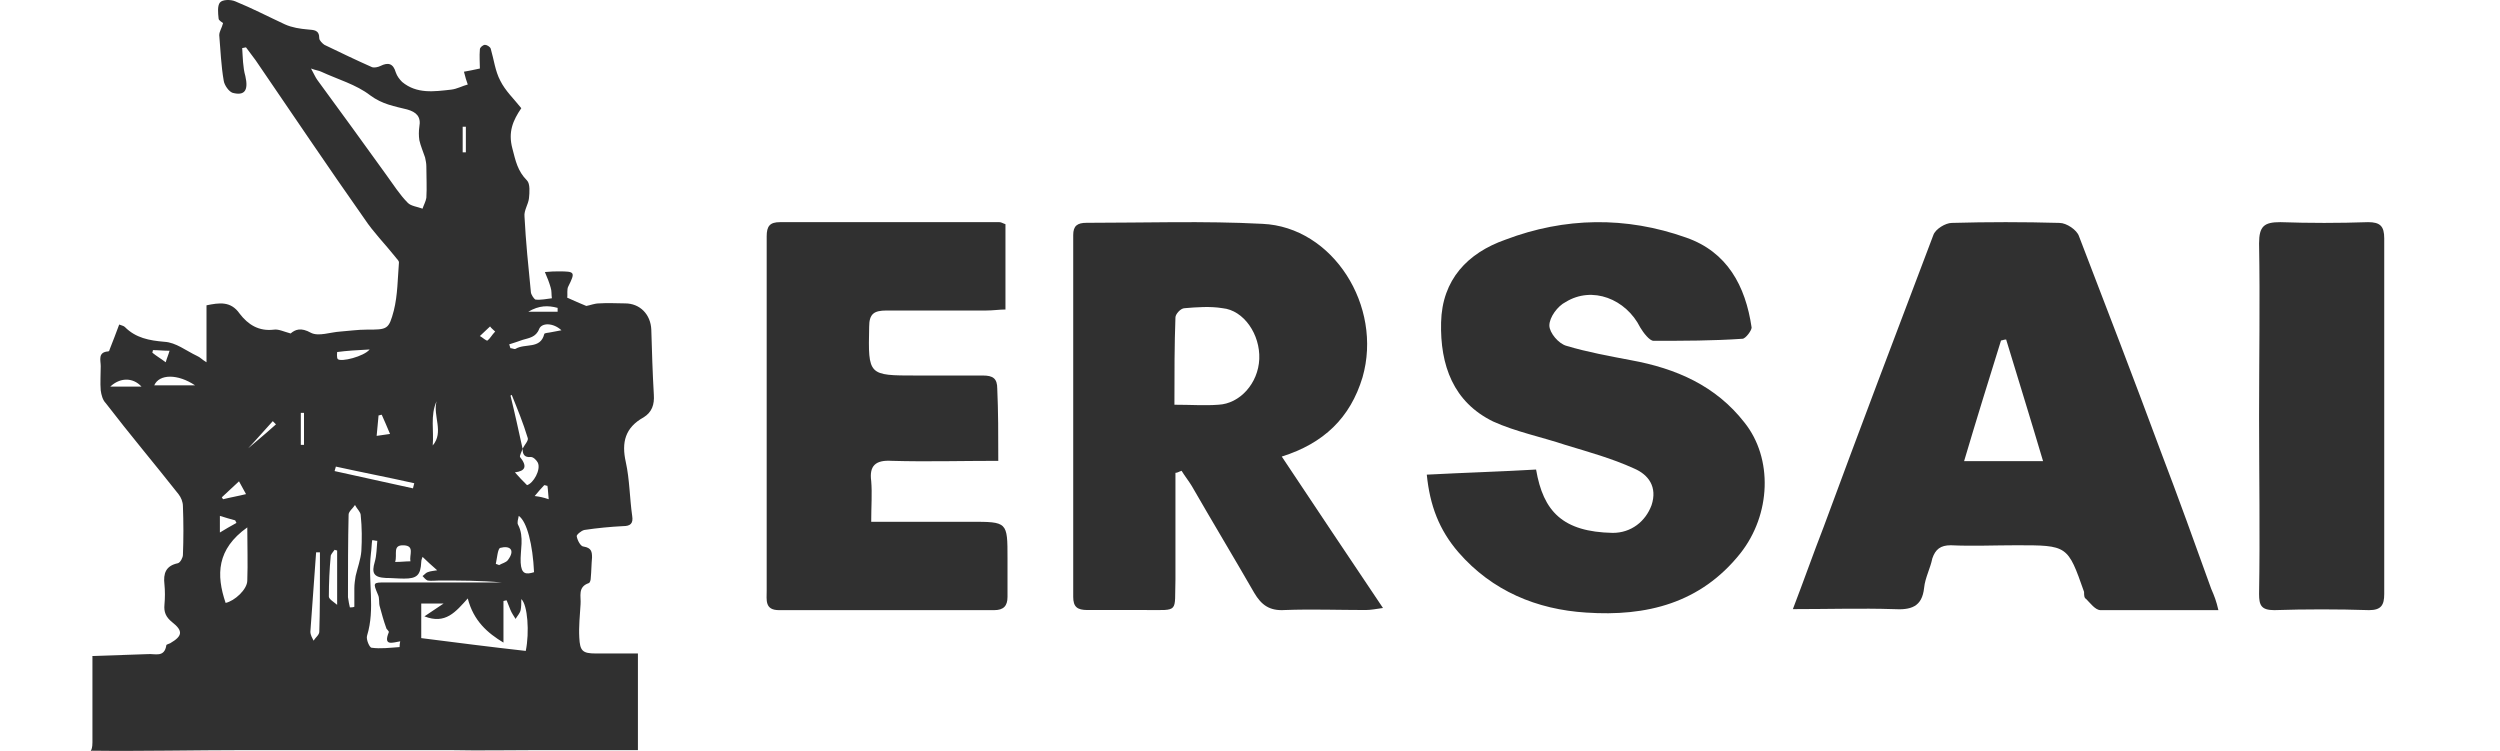
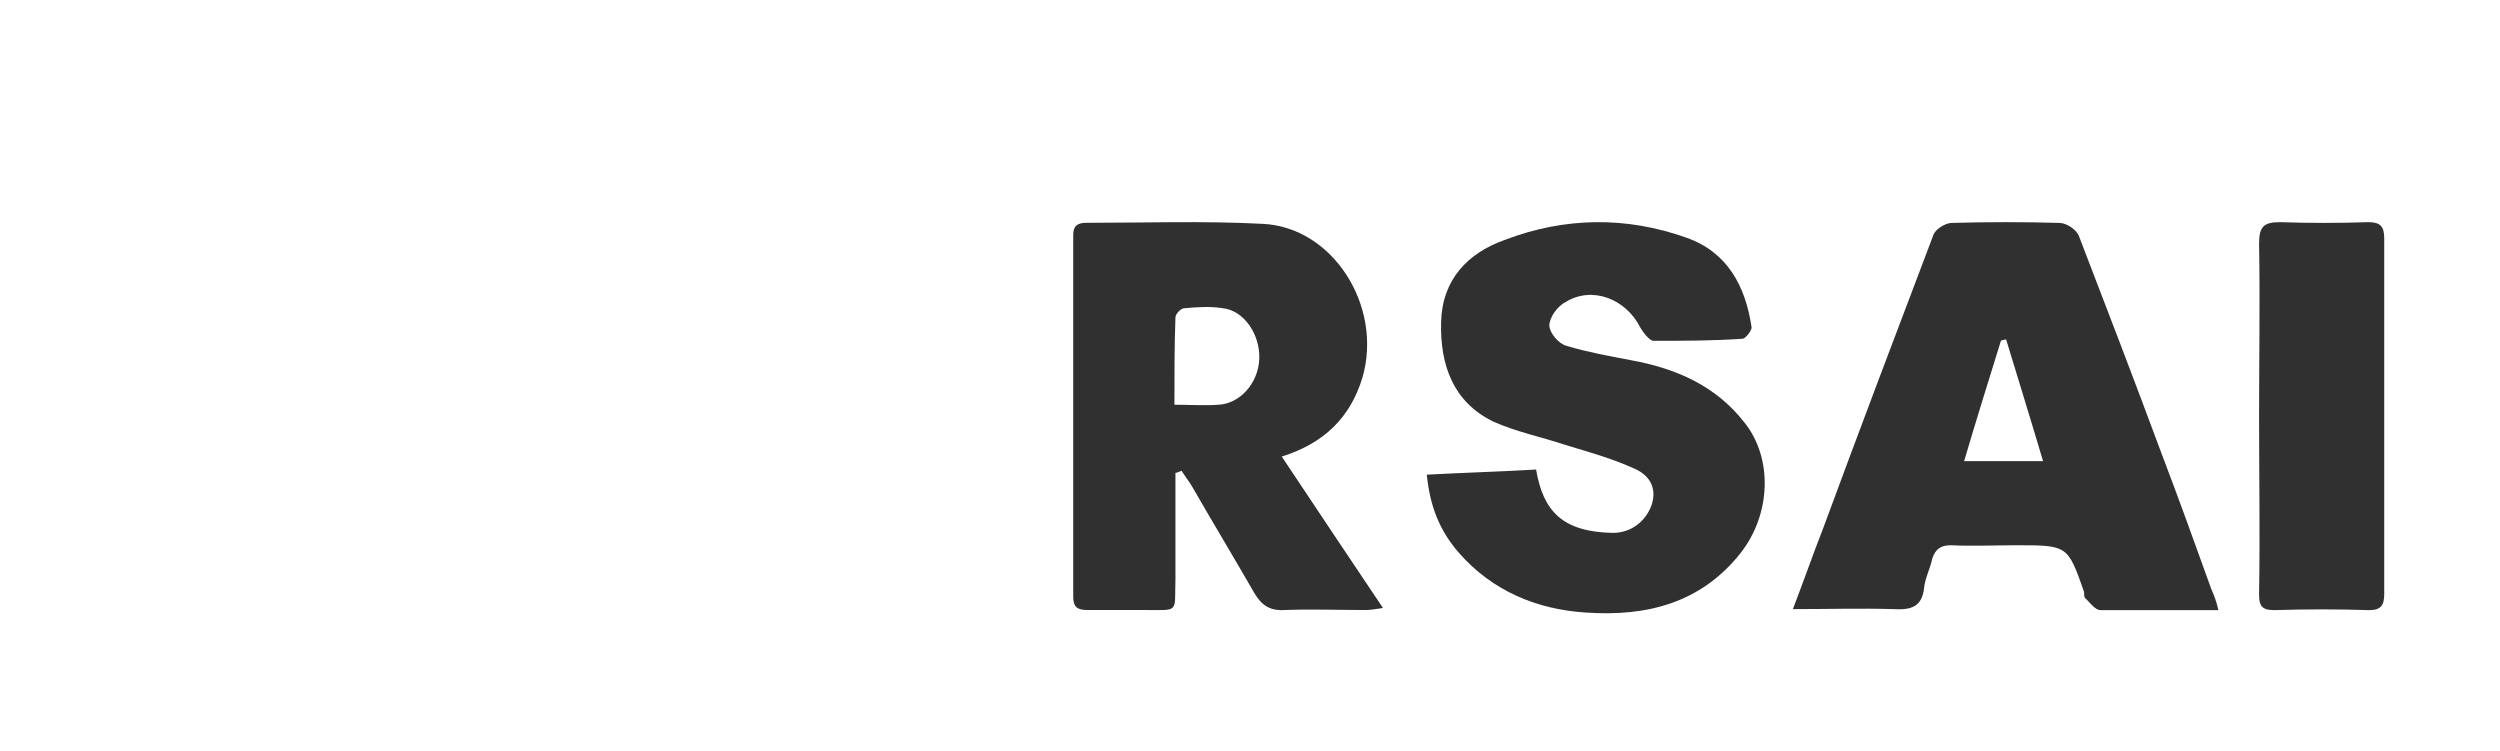
<svg xmlns="http://www.w3.org/2000/svg" width="799" height="240" viewBox="0 0 799 240" fill="none">
  <g opacity="0.99">
-     <path d="M29.339 209.67C35.246 209.465 41.356 209.261 47.262 209.056C49.502 208.852 52.557 210.283 53.168 206.193C53.168 205.988 53.983 205.783 54.39 205.579C58.26 203.329 58.667 201.693 55.001 198.829C52.964 197.192 52.353 195.556 52.557 193.306C52.761 191.056 52.761 188.806 52.557 186.761C52.15 183.283 52.964 180.829 56.834 180.011C57.649 179.806 58.463 178.17 58.463 177.351C58.667 172.238 58.667 167.124 58.463 161.806C58.463 160.374 57.852 158.942 57.038 157.92C49.298 148.101 41.356 138.692 33.82 128.874C32.802 127.851 32.394 126.215 32.191 124.783C31.987 122.328 32.191 119.669 32.191 117.01C32.191 115.169 31.172 112.51 34.635 112.306C34.838 112.306 35.042 111.897 35.042 111.692C36.06 109.033 37.079 106.578 38.097 103.715C39.115 104.124 39.523 104.124 39.93 104.533C43.392 108.01 47.669 108.828 52.557 109.238C56.223 109.442 59.482 112.101 62.944 113.738C63.962 114.147 64.573 114.965 65.999 115.783V97.578C70.072 96.76 73.738 96.147 76.589 100.237C79.237 103.715 82.699 105.965 87.587 105.351C89.013 105.147 90.642 105.965 92.882 106.578C94.308 105.351 96.141 104.533 99.4 106.374C101.843 107.601 105.509 106.169 108.768 105.965C111.619 105.76 114.267 105.351 117.118 105.351C123.839 105.351 124.246 105.351 125.876 99.215C127.098 94.306 127.098 88.987 127.505 83.874C127.505 83.26 126.69 82.647 126.283 82.033C123.024 77.942 119.358 74.26 116.507 69.965C104.695 53.192 93.29 36.214 81.681 19.237C80.662 17.805 79.644 16.578 78.626 15.146C78.219 15.146 77.811 15.351 77.404 15.351C77.608 18.419 77.608 21.487 78.422 24.351C79.441 28.851 78.219 30.692 74.349 29.669C73.127 29.26 71.701 27.214 71.498 25.782C70.683 21.078 70.479 16.169 70.072 11.26C70.072 10.033 70.887 9.01 71.294 7.373C71.09 7.169 69.868 6.555 69.868 5.942C69.665 4.101 69.461 1.851 70.276 0.828C71.09 -0.195 73.738 -0.195 75.164 0.419C80.662 2.669 85.754 5.328 91.049 7.782C93.29 8.805 95.937 9.214 98.381 9.419C100.214 9.623 102.047 9.419 102.047 12.283C102.047 12.896 103.065 13.919 103.676 14.328C108.768 16.782 113.86 19.237 118.951 21.487C119.562 21.692 120.784 21.487 121.599 21.078C124.043 19.851 125.672 20.26 126.487 23.123C126.894 24.351 127.709 25.373 128.523 26.192C133.208 30.078 138.706 29.26 144.205 28.646C146.038 28.442 147.871 27.419 149.501 27.01C149.093 25.987 148.686 24.555 148.279 22.919C149.704 22.714 151.334 22.305 153.37 21.896C153.37 20.055 153.167 18.01 153.37 15.76C153.37 15.146 154.389 14.328 155 14.328C155.611 14.328 156.629 14.942 156.832 15.555C157.851 19.032 158.258 22.714 159.887 25.782C161.517 29.055 164.164 31.51 166.608 34.578C163.961 38.464 162.331 42.146 163.757 47.465C164.775 51.351 165.386 54.624 168.441 57.692C169.46 58.715 169.256 61.578 169.052 63.419C168.849 65.26 167.423 67.305 167.627 69.146C168.034 77.124 168.849 85.101 169.663 93.283C169.663 94.101 170.682 95.533 171.089 95.737C172.922 95.942 174.551 95.533 176.384 95.328C176.18 94.101 176.384 93.078 175.977 91.851C175.569 90.419 174.959 88.783 174.144 86.942C176.18 86.737 177.402 86.737 178.624 86.737C183.716 86.737 183.92 86.942 181.679 91.442C181.068 92.465 181.476 94.101 181.272 95.124C183.512 96.147 185.345 96.965 187.382 97.783C188.604 97.578 190.03 96.965 191.455 96.965C194.306 96.76 197.158 96.965 199.805 96.965C204.49 96.965 207.952 100.442 208.156 105.351C208.359 112.306 208.563 119.26 208.97 126.215C209.174 129.283 208.359 131.738 205.712 133.374C199.805 136.647 198.583 141.351 200.009 147.692C201.231 153.215 201.231 159.147 202.046 164.874C202.453 167.329 201.435 168.147 199.194 168.147C195.121 168.351 190.844 168.761 186.771 169.374C185.753 169.579 184.123 171.011 184.327 171.42C184.531 172.647 185.549 174.692 186.567 174.692C189.011 175.101 189.215 176.329 189.215 178.17C189.011 180.42 189.011 182.67 188.808 184.715C188.808 185.329 188.604 186.147 188.197 186.352C184.531 187.579 185.753 190.647 185.549 193.102C185.345 196.579 184.938 200.261 185.142 203.738C185.345 208.033 186.16 208.852 190.437 208.852C194.917 208.852 199.398 208.852 203.879 208.852C203.879 218.261 203.879 230.943 203.879 239.738C203.879 239.738 202.453 239.738 201.027 239.738C199.194 239.738 197.158 239.738 195.325 239.738C187.178 239.738 179.643 239.738 171.7 239.738C162.128 239.738 153.574 239.943 143.798 239.738C142.372 239.738 139.521 239.738 138.299 239.738C128.931 239.738 122.21 239.738 113.249 239.738C101.436 239.738 89.827 239.738 78.015 239.738C63.148 239.738 44.41 240.147 29.543 239.943C28.321 239.943 29.543 240.556 29.543 237.284V209.67H29.339ZM167.016 143.397C166.812 144.215 165.997 145.647 166.201 146.056C168.645 149.124 167.83 150.556 164.572 150.965C165.794 152.397 167.016 153.624 168.441 155.056C170.478 154.442 172.922 150.147 171.904 147.897C171.496 147.079 170.478 146.056 169.663 146.056C167.627 146.26 167.016 145.238 167.016 143.397C167.627 142.169 169.052 140.738 168.645 139.919C167.219 135.215 165.386 130.715 163.553 126.215C163.35 126.215 163.35 126.419 163.146 126.419C164.572 132.147 165.794 137.874 167.016 143.397ZM99.4 21.896C100.418 23.737 100.825 24.76 101.436 25.578C108.768 35.601 116.1 45.624 123.432 55.851C125.672 58.919 127.709 62.192 130.356 64.851C131.375 65.874 133.411 66.078 135.041 66.692C135.448 65.465 136.059 64.442 136.263 63.215C136.466 59.942 136.263 56.669 136.263 53.192C136.263 52.169 136.059 51.351 135.855 50.328C135.244 48.487 134.43 46.646 134.022 44.805C133.819 43.373 133.819 41.942 134.022 40.51C134.633 37.237 133.004 35.805 130.153 34.987C126.079 33.964 122.21 33.351 118.34 30.487C113.86 27.01 107.953 25.373 102.658 22.919C101.843 22.51 101.029 22.51 99.4 21.896ZM135.652 196.988C137.892 195.556 139.521 194.329 141.761 192.897H134.633V203.943C145.835 205.374 157.036 206.806 168.034 208.033C169.256 202.102 168.645 193.306 166.608 191.465C166.608 192.692 166.608 193.92 166.405 194.943C166.201 195.965 165.386 196.783 164.775 197.806C164.164 196.783 163.553 195.965 163.146 194.943C162.739 193.92 162.331 192.897 161.924 191.874C161.517 191.874 161.109 192.079 160.906 192.079V205.374C155.814 202.306 151.334 198.42 149.501 191.261C145.631 195.556 142.372 199.647 135.652 196.988ZM135.041 177.965C135.041 178.17 134.633 178.783 134.633 179.602C134.43 183.897 133.208 184.92 129.134 184.92C127.098 184.92 125.265 184.715 123.228 184.715C119.358 184.511 118.748 183.079 119.766 179.602C120.377 177.556 120.377 175.101 120.58 172.851C119.969 172.851 119.562 172.647 118.951 172.647C118.747 174.079 118.747 175.511 118.544 176.942C117.526 185.738 119.969 194.533 117.322 203.124C116.915 204.352 118.137 207.011 118.748 207.011C121.599 207.42 124.654 207.011 127.709 206.806C127.709 206.806 127.709 205.783 127.912 204.965C125.468 205.374 122.413 206.602 124.246 202.102C124.45 201.693 123.432 201.079 123.432 200.67C122.617 198.42 122.006 196.17 121.395 193.92C120.988 192.692 121.395 191.261 120.784 190.033C119.155 186.147 119.155 186.147 123.432 186.147C135.652 186.147 148.075 186.147 160.295 186.147C153.574 185.533 146.853 185.533 140.336 185.533C139.114 185.533 137.892 185.738 136.67 185.533C136.059 185.329 135.448 184.511 135.041 184.102C135.652 183.692 136.059 183.079 136.67 182.874C137.688 182.465 138.706 182.465 139.725 182.261C137.892 180.624 136.466 179.397 135.041 177.965ZM79.033 168.556C69.257 175.511 69.054 183.692 72.109 192.692C74.96 192.079 79.033 188.397 79.033 185.533C79.237 180.011 79.033 174.692 79.033 168.556ZM111.823 194.124C112.23 194.124 112.841 194.124 113.249 193.92C113.249 191.874 113.249 190.033 113.249 187.988C113.249 186.761 113.452 185.329 113.656 184.102C114.267 181.442 115.285 178.783 115.489 176.124C115.693 172.442 115.693 168.556 115.285 164.67C115.285 163.647 114.063 162.624 113.452 161.397C112.841 162.42 111.416 163.442 111.416 164.465C111.212 173.261 111.212 182.056 111.212 190.852C111.416 192.283 111.619 193.306 111.823 194.124ZM102.251 176.533C101.843 176.533 101.436 176.533 101.029 176.533C100.418 184.92 99.807 193.511 99.196 201.897C99.196 202.92 99.807 203.943 100.214 204.761C100.825 203.738 102.047 202.92 102.047 201.897C102.251 195.352 102.251 188.602 102.251 182.056C102.251 180.215 102.251 178.374 102.251 176.533ZM170.682 182.874C170.274 174.079 168.441 166.715 165.794 164.874C165.59 165.897 165.183 167.124 165.59 167.738C167.627 171.624 166.201 175.92 166.405 179.806C166.608 183.488 168.034 183.692 170.682 182.874ZM107.75 175.92C107.342 175.92 107.139 175.715 106.935 175.715C106.528 176.329 105.917 176.942 105.713 177.556C105.306 181.852 105.102 186.352 105.102 190.647C105.102 191.465 106.528 192.283 107.75 193.306V175.92ZM107.342 149.124L106.935 150.556L131.986 156.079C132.189 155.465 132.189 155.056 132.393 154.442C124.246 152.601 115.693 150.965 107.342 149.124ZM162.739 110.056C162.942 110.465 162.942 110.874 163.146 111.283C163.757 111.283 164.368 111.692 164.775 111.488C167.83 109.647 172.718 111.692 173.94 106.783C173.94 106.374 175.366 106.374 176.18 106.169C177.199 105.965 178.217 105.76 179.439 105.556C176.791 103.101 173.126 103.101 172.311 105.147C171.293 107.806 169.052 108.01 167.016 108.624C165.794 109.033 164.164 109.647 162.739 110.056ZM49.298 123.147H62.333C56.834 119.465 50.928 119.465 49.298 123.147ZM118.137 111.692C114.063 111.897 110.805 112.101 107.75 112.51C107.75 112.51 107.546 114.351 107.953 114.76C108.972 115.783 116.304 113.942 118.137 111.692ZM139.521 128.26C137.484 132.76 138.706 137.669 138.299 142.374C141.965 138.079 138.299 132.965 139.521 128.26ZM45.225 123.556C42.374 120.488 38.301 120.692 35.246 123.556H45.225ZM158.462 180.215C158.869 180.42 159.276 180.42 159.48 180.624C160.498 180.011 161.72 179.806 162.331 178.988C164.775 175.715 162.942 174.283 159.887 175.101C159.073 175.306 158.869 178.374 158.462 180.215ZM126.283 179.602C128.32 179.602 129.542 179.397 131.171 179.397C130.764 177.351 132.597 174.488 129.134 174.283C125.265 174.079 127.098 177.147 126.283 179.602ZM76.182 146.67L75.775 146.26C79.848 142.783 84.125 139.306 88.198 135.624C87.791 135.215 87.587 135.01 87.18 134.601C83.514 138.692 79.848 142.783 76.182 146.67ZM70.887 158.942C71.09 159.147 71.09 159.351 71.294 159.556C73.738 158.942 76.182 158.533 78.626 157.92C77.811 156.488 77.2 155.26 76.386 153.829C74.553 155.465 72.72 157.306 70.887 158.942ZM70.276 170.192C71.905 169.17 73.738 168.147 75.571 167.124L75.164 166.306C73.738 165.897 72.109 165.488 70.276 164.874V170.192ZM97.159 131.942C96.752 131.942 96.548 131.942 96.141 131.942V142.17H97.159V131.942ZM168.849 99.624H178.217C178.217 99.215 178.217 98.806 178.217 98.397C175.162 97.578 172.311 97.578 168.849 99.624ZM147.871 48.692C148.279 48.692 148.482 48.692 148.89 48.692V40.51C148.482 40.51 148.279 40.51 147.871 40.51V48.692ZM122.006 132.556C121.599 132.556 121.395 132.76 120.988 132.76C120.784 134.806 120.58 136.851 120.377 139.306C122.006 139.101 123.228 138.897 124.654 138.692C123.635 136.238 122.821 134.397 122.006 132.556ZM158.258 105.965C157.647 105.351 157.036 104.942 156.629 104.328C155.611 105.351 154.389 106.374 153.37 107.397C154.185 107.806 155.407 109.033 155.814 108.828C156.629 108.215 157.24 106.988 158.258 105.965ZM54.186 112.101C52.15 112.101 50.52 111.897 48.891 111.897C48.891 112.101 48.687 112.51 48.687 112.715C49.909 113.738 51.335 114.556 52.964 115.783C53.372 114.351 53.779 113.533 54.186 112.101ZM175.366 159.556C175.162 157.715 175.162 156.488 174.959 155.26C174.551 155.26 174.348 155.056 173.94 155.056C172.922 156.079 172.107 157.101 170.885 158.533C172.515 158.738 173.533 158.942 175.366 159.556Z" fill="#2E2E2E" />
    <path d="M709 195C695.892 195 683.439 195 671.313 195C669.675 195 668.036 192.732 666.725 191.436C666.07 191.112 666.07 190.14 666.07 189.169C660.827 174.266 660.827 174.266 644.441 174.266C637.559 174.266 630.349 174.59 623.467 174.266C620.19 174.266 618.552 175.562 617.569 178.477C616.913 181.717 615.275 184.633 614.947 187.873C614.292 194.028 610.687 195 605.116 194.676C594.957 194.352 584.47 194.676 573 194.676C576.605 185.281 579.554 176.858 582.831 168.434C594.301 137.333 606.099 106.232 617.896 75.131C618.552 73.187 621.829 71.243 623.795 71.243C635.265 70.919 646.735 70.919 658.205 71.243C660.499 71.243 663.776 73.511 664.431 75.455C673.28 98.457 682.128 121.459 690.648 144.46C696.219 159.039 701.463 173.618 706.706 188.197C707.689 190.464 708.345 192.084 709 195ZM652.961 147.376C649.029 134.093 645.096 121.459 641.164 108.5C640.508 108.5 639.853 108.824 639.525 108.824C635.593 121.459 631.66 134.093 627.728 147.376H652.961Z" fill="#2E2E2E" />
    <path d="M456 151.698C468.406 151.045 479.833 150.719 490.933 150.066C493.218 163.453 499.421 169.983 515.418 170.31C521.295 170.31 525.865 166.718 527.824 161.494C529.783 155.616 526.845 151.698 522.274 149.739C515.092 146.474 507.909 144.515 500.4 142.229C492.565 139.617 484.403 137.984 477.221 134.719C464.488 128.515 460.244 116.76 460.571 103.046C460.897 89.332 469.059 80.843 481.138 76.598C500.074 69.415 519.662 69.088 538.924 75.945C551.983 80.516 557.86 91.292 559.818 104.679C559.818 105.659 557.86 108.271 556.88 108.271C547.412 108.924 537.945 108.924 528.477 108.924C527.171 108.924 525.212 106.312 524.233 104.679C519.662 95.536 508.889 91.292 500.4 96.516C497.789 97.822 495.177 101.414 495.177 104.026C495.177 106.312 498.115 109.903 500.727 110.556C507.256 112.516 514.439 113.822 521.295 115.128C535.659 117.74 548.392 123.291 557.533 135.046C566.674 146.474 566.021 164.433 556.227 176.84C543.495 192.84 526.192 197.085 506.93 195.779C491.259 194.799 476.894 188.922 466.121 176.514C459.918 169.33 456.979 161.494 456 151.698Z" fill="#2E2E2E" />
    <path d="M375.673 151.116C375.673 162.484 375.673 173.852 375.673 185.221C375.347 195.94 376.98 194.965 366.198 194.965C359.99 194.965 353.782 194.965 347.574 194.965C344.307 194.965 343 193.991 343 190.743C343 152.09 343 113.762 343 75.11C343 72.187 344.307 71.212 347.248 71.212C365.871 71.212 384.822 70.562 403.446 71.537C425.99 72.511 442 97.847 435.465 120.583C431.545 133.576 423.049 141.696 409.653 145.919C420.436 162.159 430.891 177.75 442 194.315C439.713 194.64 438.079 194.965 436.446 194.965C427.95 194.965 419.129 194.64 410.634 194.965C405.733 195.29 403.119 193.341 400.832 189.443C394.297 178.075 387.436 166.707 380.901 155.338C379.921 153.714 378.614 152.09 377.634 150.466C376.653 150.791 376.327 151.116 375.673 151.116ZM375.347 129.353C380.574 129.353 385.149 129.678 389.396 129.353C396.257 129.028 402.139 122.532 402.465 114.737C402.792 106.941 397.564 99.146 390.703 98.496C386.782 97.847 382.535 98.171 378.614 98.496C377.307 98.496 375.673 100.445 375.673 101.42C375.347 110.189 375.347 119.284 375.347 129.353Z" fill="#2E2E2E" />
-     <path d="M319.052 147.283C307.262 147.283 296.126 147.607 284.99 147.283C279.75 146.958 277.785 148.906 278.44 153.775C278.767 157.67 278.44 161.89 278.44 166.759H310.209C322 166.759 322 166.759 322 178.445C322 182.665 322 186.56 322 190.78C322 193.702 320.69 195 317.742 195C294.816 195 271.889 195 248.963 195C244.377 195 245.032 191.754 245.032 188.832C245.032 159.293 245.032 129.754 245.032 100.215C245.032 92.1 245.032 83.984 245.032 75.544C245.032 72.298 246.015 71 249.29 71C272.544 71 296.126 71 319.38 71C320.035 71 320.362 71.325 321.345 71.649V98.916C319.38 98.916 317.415 99.241 315.122 99.241C304.641 99.241 293.833 99.241 283.352 99.241C279.422 99.241 277.785 100.215 277.785 104.435C277.457 120.016 277.457 120.016 292.851 120.016C300.056 120.016 306.934 120.016 314.139 120.016C317.415 120.016 318.725 120.99 318.725 124.236C319.052 131.377 319.052 138.843 319.052 147.283Z" fill="#2E2E2E" />
    <path d="M722 133.162C722 114.708 722.323 96.253 722 77.799C722 72.295 723.613 71 728.774 71C738.129 71.324 747.484 71.324 756.839 71C760.71 71 762 72.295 762 76.18C762 114.06 762 151.94 762 189.82C762 193.381 761.032 195 757.161 195C747.161 194.676 736.839 194.676 726.839 195C722.645 195 722 193.381 722 189.82C722.323 170.718 722 151.94 722 133.162Z" fill="#2E2E2E" />
  </g>
</svg>